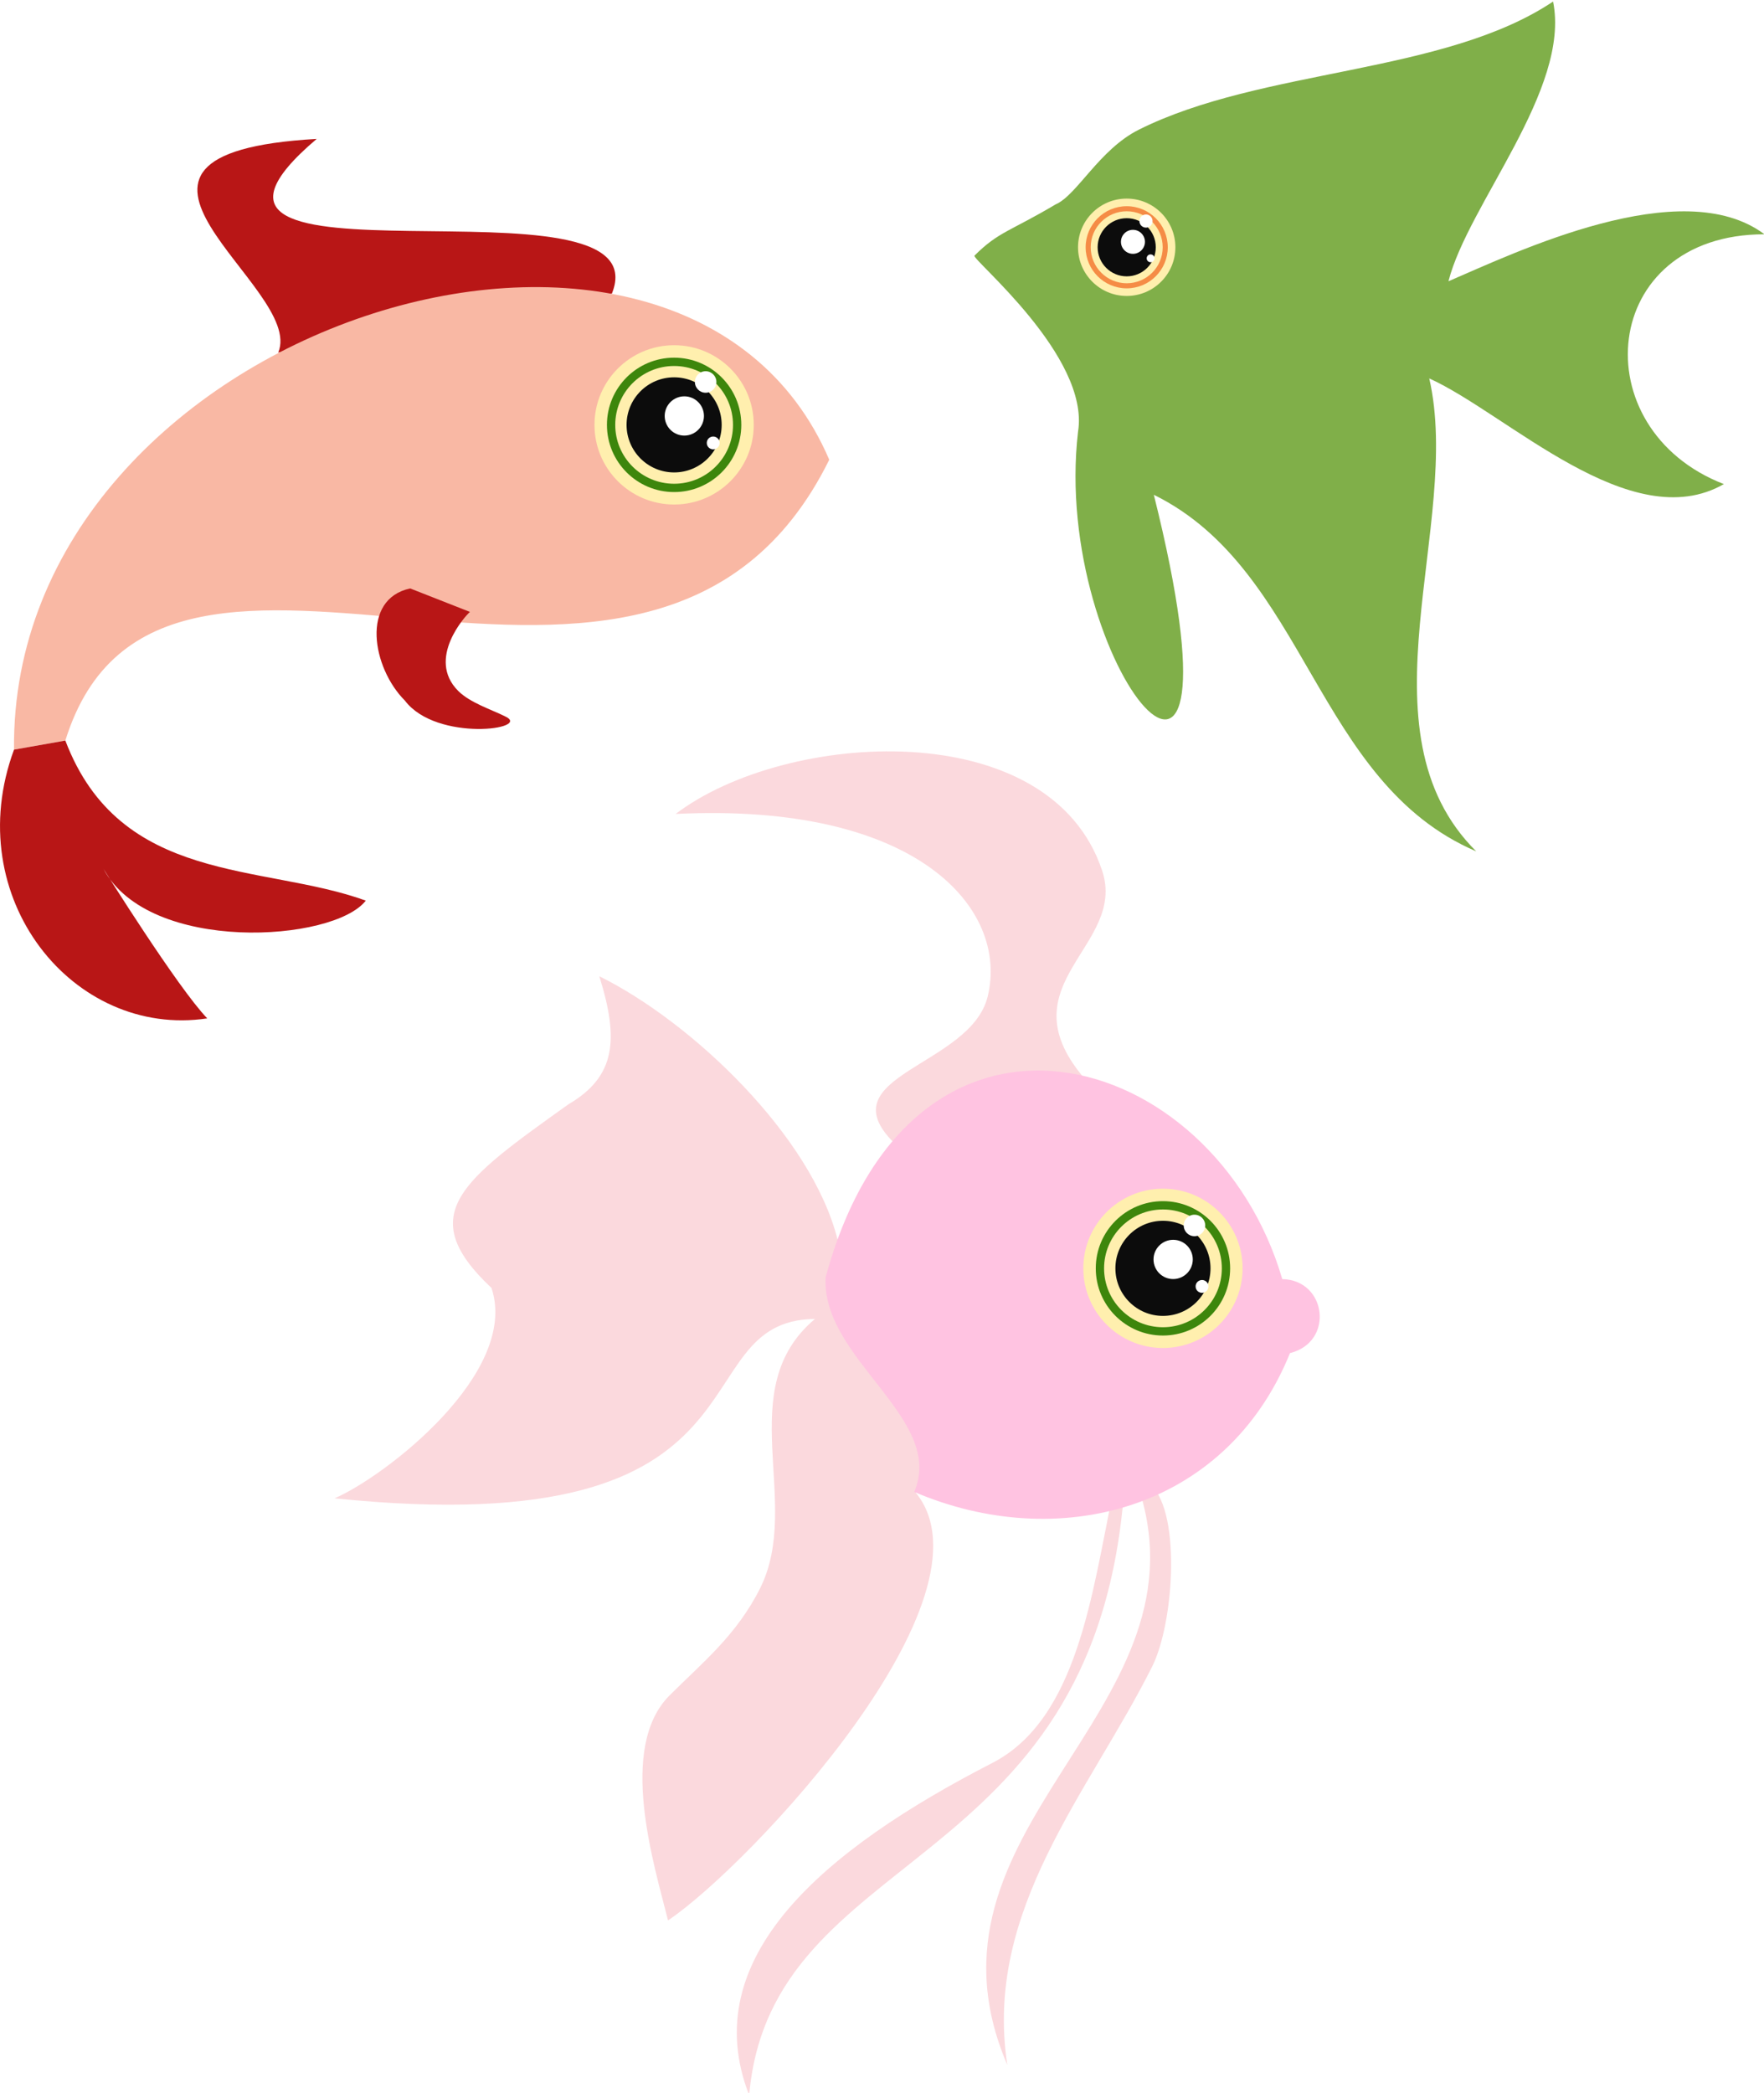
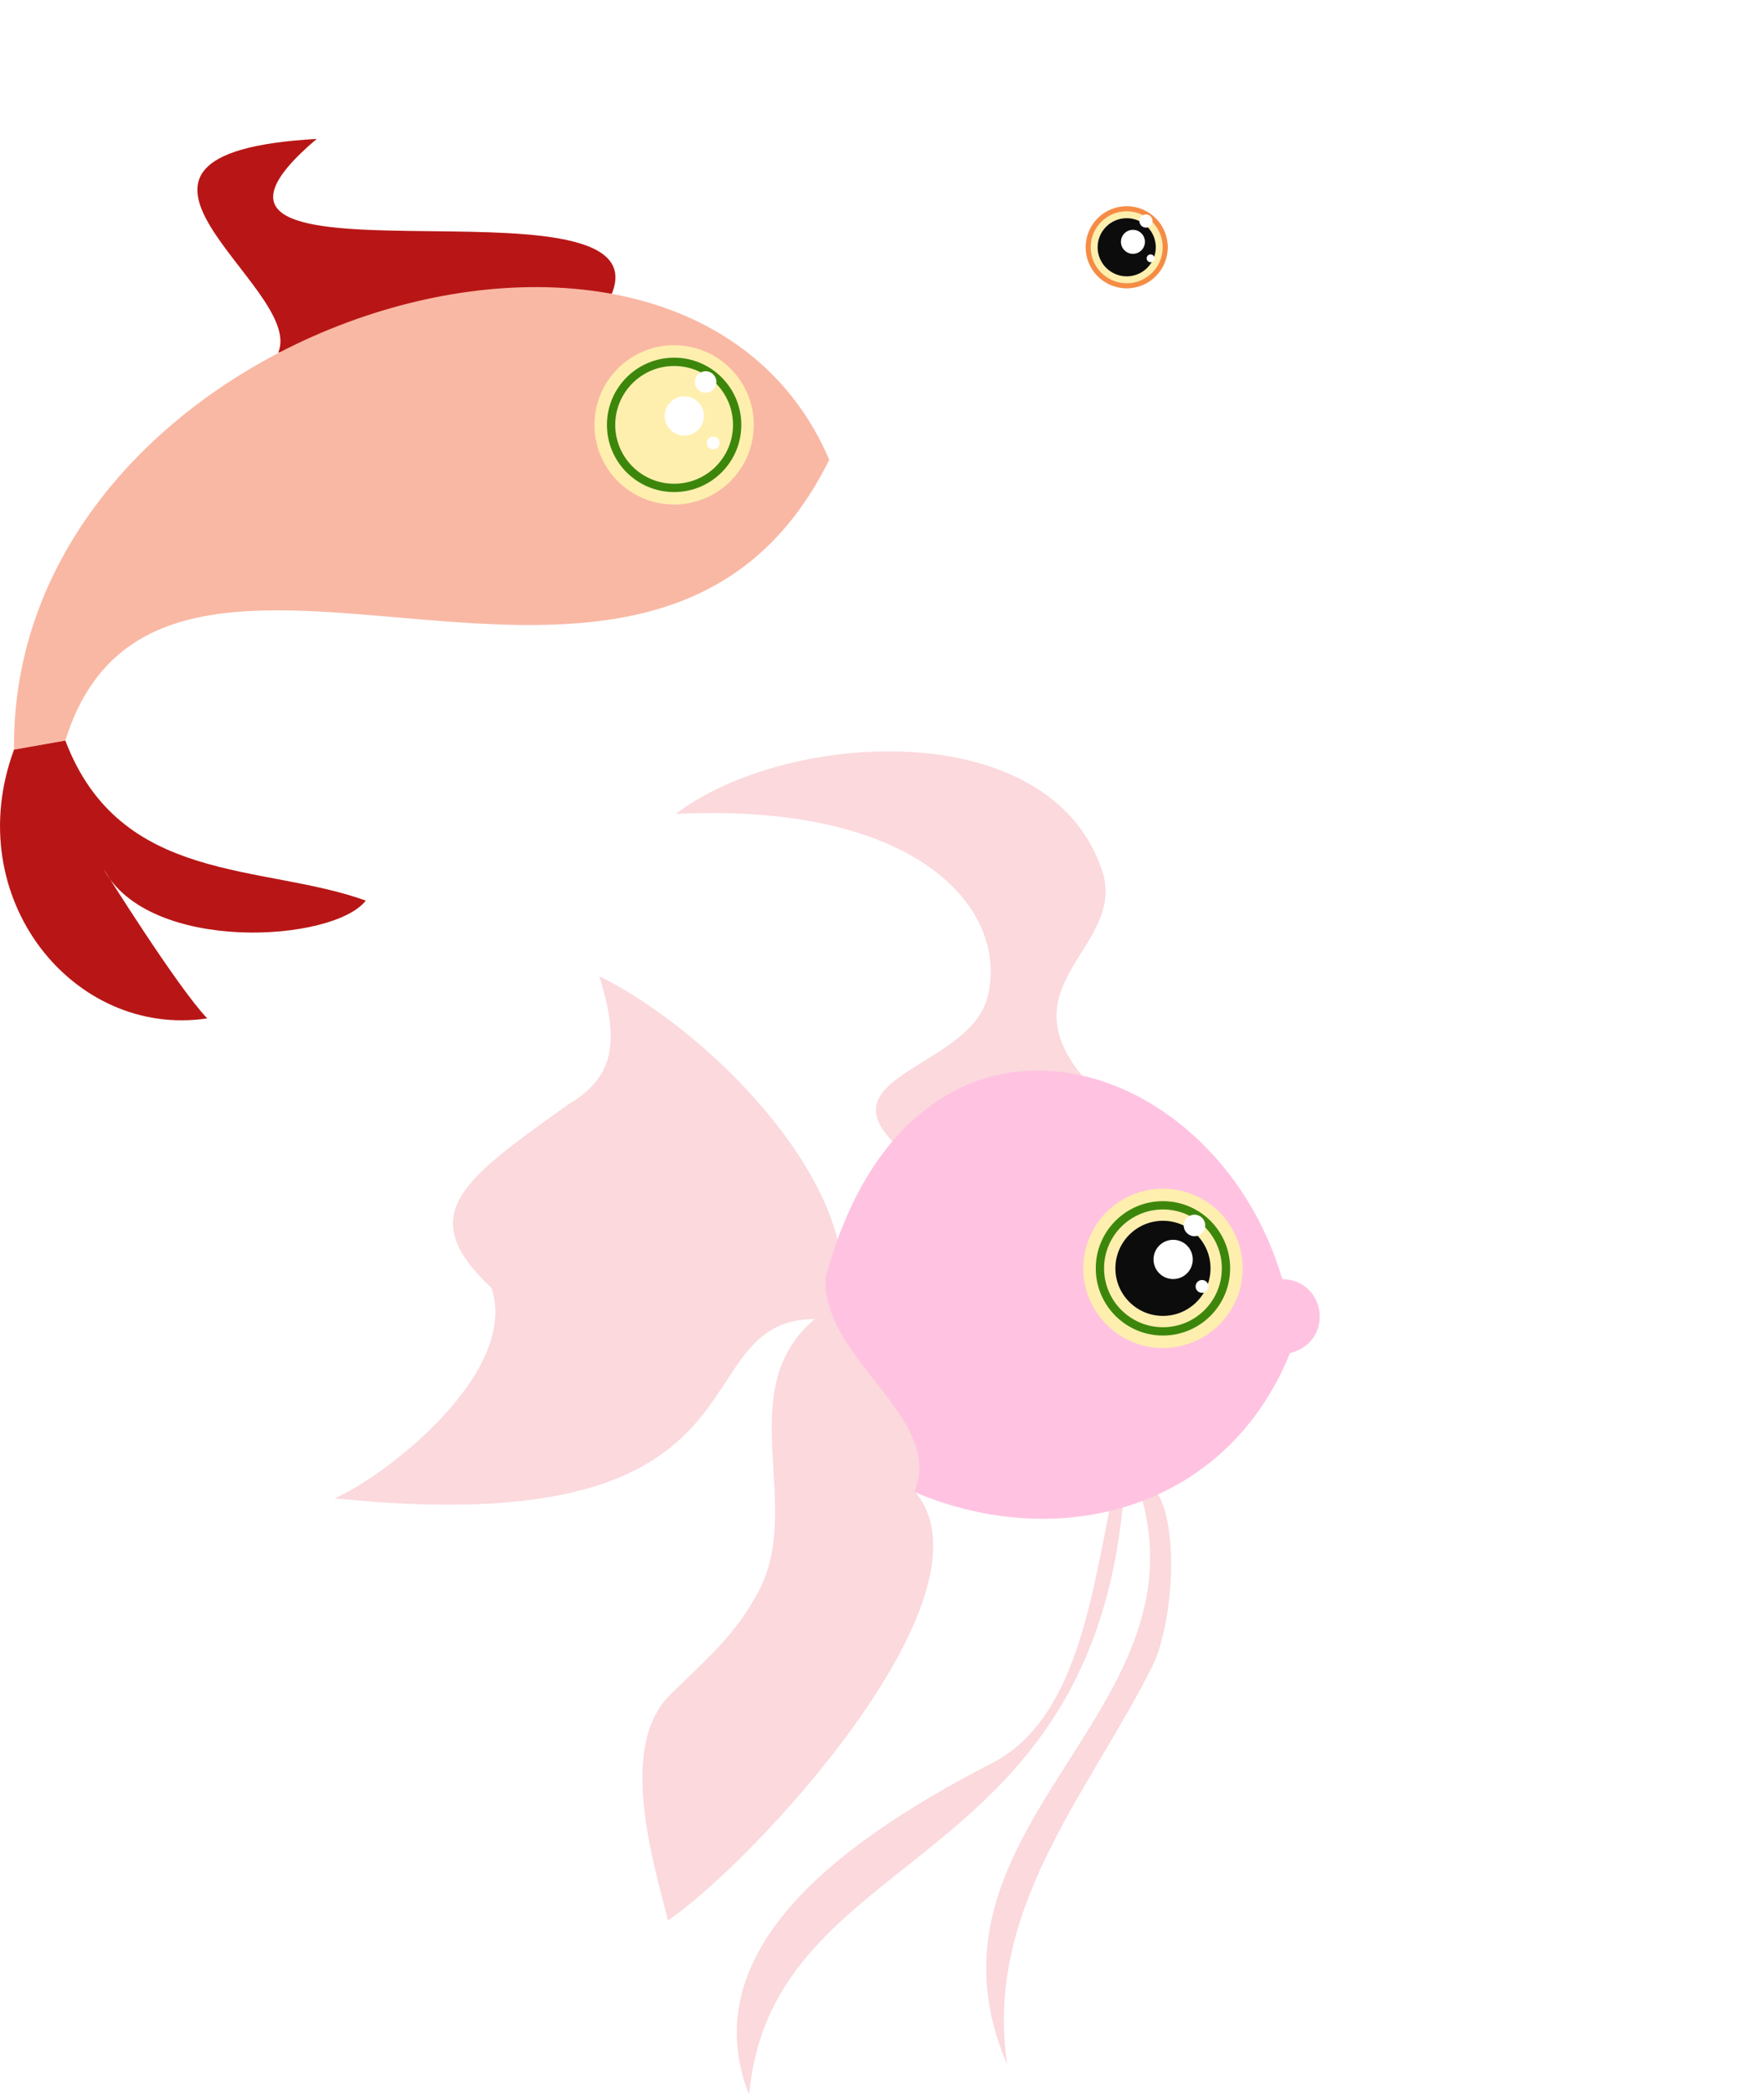
<svg xmlns="http://www.w3.org/2000/svg" width="179.473" height="212.919" viewBox="0 0 168.256 199.611">
  <g transform="matrix(.576 0 0 .576 -3.847 -261.065)" opacity=".95" filter="url(#filter4218)">
    <g fill-rule="evenodd">
      <path style="isolation:auto;mix-blend-mode:normal;solid-color:#000;solid-opacity:1" d="M108 501.862c8.696-21.38-81.7 2.226-48.875-25.625-42.99 2.436-1.742 24.566-6.375 35.375" color="#000" overflow="visible" fill="#b50b0b" />
      <path d="M17.5 575.862c15.87-51.077 97.142 12.937 126.5-46.5-24.467-57.09-135.722-22.252-135 48" fill="#f9b5a0" />
      <path d="M9 577.362c-9.047 24.478 9.795 47.847 32 44.5-4.861-5.02-17.183-24.755-17.177-24.743 7.556 14.107 38.122 12.112 43.427 5.243-17.058-6.184-40.655-2.551-49.75-26.5" fill="#b50b0b" />
-       <path style="isolation:auto;mix-blend-mode:normal;solid-color:#000;solid-opacity:1" d="M74.6 550.67c-8.223 1.77-6.298 13.148-.884 18.561 5.251 6.965 21.31 4.72 16.573 2.608-2.228-1.114-5.767-2.231-7.734-4.199-5.32-5.32 1.23-12.485 1.944-13.081" color="#000" overflow="visible" fill="#b50b0b" />
      <circle r="13.188" cy="523.588" cx="118.311" style="isolation:auto;mix-blend-mode:normal;solid-color:#000;solid-opacity:1" color="#000" overflow="visible" fill="#fea" />
      <circle style="isolation:auto;mix-blend-mode:normal;solid-color:#000;solid-opacity:1" cx="118.311" cy="523.588" r="11.125" color="#000" overflow="visible" fill="#338000" />
      <circle r="9.75" cy="523.588" cx="118.311" style="isolation:auto;mix-blend-mode:normal;solid-color:#000;solid-opacity:1" color="#000" overflow="visible" fill="#fea" />
-       <circle style="isolation:auto;mix-blend-mode:normal;solid-color:#000;solid-opacity:1" cx="118.311" cy="523.588" r="7.875" color="#000" overflow="visible" />
      <circle style="isolation:auto;mix-blend-mode:normal;solid-color:#000;solid-opacity:1" cx="120" cy="522.112" r="3.25" color="#000" overflow="visible" fill="#fff" />
      <circle style="isolation:auto;mix-blend-mode:normal;solid-color:#000;solid-opacity:1" cx="123.531" cy="516.487" r="1.781" color="#000" overflow="visible" fill="#fff" />
      <circle style="isolation:auto;mix-blend-mode:normal;solid-color:#000;solid-opacity:1" cx="124.781" cy="526.581" r="1.063" color="#000" overflow="visible" fill="#fff" />
    </g>
  </g>
  <g transform="matrix(.576 0 0 .576 64.472 -357.528)" opacity=".95" filter="url(#filter4218)" fill-rule="evenodd">
-     <path d="M76.663 642.176c-6.574 3.287-10.24 10.853-13.788 12.374-7.477 4.45-9.45 4.5-13.435 8.486-.56.56 19.174 16.663 17.147 29.168-4.541 38.925 29.711 79.069 12.551 10.43 25.448 12.538 26.624 47.573 53.387 59.043-20.063-19.944-2.233-54.185-7.778-78.312 12.962 5.867 33.34 26.33 48.79 17.5-23.536-9.105-20.672-41.365 6.718-41.365-13.728-10.278-41.255 3.033-52.326 7.778 3.23-12.718 20.249-31.788 17.324-46.315-18.068 12.092-48.196 11.016-68.59 21.213z" fill="#7aab40" />
-     <circle r="8.061" cy="661.651" cx="74.647" style="isolation:auto;mix-blend-mode:normal;solid-color:#000;solid-opacity:1" color="#000" overflow="visible" fill="#fea" />
+     <path d="M76.663 642.176z" fill="#7aab40" />
    <circle style="isolation:auto;mix-blend-mode:normal;solid-color:#000;solid-opacity:1" cx="74.647" cy="661.651" r="6.8" color="#000" overflow="visible" fill="#f5863d" />
    <circle r="5.96" cy="661.651" cx="74.647" style="isolation:auto;mix-blend-mode:normal;solid-color:#000;solid-opacity:1" color="#000" overflow="visible" fill="#fea" />
    <circle style="isolation:auto;mix-blend-mode:normal;solid-color:#000;solid-opacity:1" cx="74.647" cy="661.651" r="4.814" color="#000" overflow="visible" />
    <circle style="isolation:auto;mix-blend-mode:normal;solid-color:#000;solid-opacity:1" cx="75.68" cy="660.749" r="1.987" color="#000" overflow="visible" fill="#fff" />
    <circle style="isolation:auto;mix-blend-mode:normal;solid-color:#000;solid-opacity:1" cx="77.838" cy="657.31" r="1.089" color="#000" overflow="visible" fill="#fff" />
    <circle style="isolation:auto;mix-blend-mode:normal;solid-color:#000;solid-opacity:1" cx="78.602" cy="663.48" r=".649" color="#000" overflow="visible" fill="#fff" />
  </g>
  <g transform="matrix(.576 0 0 .576 -48.63 -322.948)" opacity=".95" filter="url(#filter4218)" fill-rule="evenodd">
    <path d="M268.736 807.844c-3.465 16.404-5.822 37.463-20 44.75-28.009 14.395-49.112 32.3-40.25 55 3.632-41.46 56.997-35.765 62.063-99.75" fill="#fbd7db" />
    <path d="M273.236 807.844c11.169 36.641-38.815 55.514-22 94.75-3.967-25.726 13.584-45.167 24-66 3.652-7.304 4.923-26.448-.75-30.5M263.75 738.937c-12.923-15.508 7.356-21.597 3.183-34.118-8.685-26.053-52.454-23.183-70.622-9.369 40.207-1.987 55.233 15.805 51.662 30.262-2.857 11.57-26.748 13-15.512 24.185M223.119 765.917c-4.269-17.074-24.013-35.965-39.448-43.597 3.269 10.48 2.745 16.602-5.127 21.213-17.577 12.568-25.72 18.209-12.727 30.406 4.679 14.037-17.65 31.252-25.987 34.825 74.971 7.745 56.576-29.468 79.55-29.699-13.856 11.657-1.985 30.399-9.081 44.591-3.898 7.795-9.61 12.36-15 17.75-8.649 8.648-2.547 28.064-.25 37.25 13.622-9.163 55.214-53.622 40.986-70.873 9.707-9.957-.58-18.34-6.785-24.546-1.612-1.612-1.243-5.692-2.75-7.5" fill="#fbd7db" />
    <path d="M221.148 772.171c14.26-52.635 64.361-38.169 75.62.297 7.337.137 8.671 10.406 1.278 12.254-10.65 26.27-38.655 33.083-62.226 22.981 5.221-12.182-15.413-21.99-14.672-35.532z" fill="#ffc0df" />
    <circle r="13.188" cy="770.687" cx="277.007" style="isolation:auto;mix-blend-mode:normal;solid-color:#000;solid-opacity:1" color="#000" overflow="visible" fill="#fea" />
    <circle style="isolation:auto;mix-blend-mode:normal;solid-color:#000;solid-opacity:1" cx="277.007" cy="770.687" r="11.125" color="#000" overflow="visible" fill="#338000" />
    <circle r="9.75" cy="770.687" cx="277.007" style="isolation:auto;mix-blend-mode:normal;solid-color:#000;solid-opacity:1" color="#000" overflow="visible" fill="#fea" />
    <circle style="isolation:auto;mix-blend-mode:normal;solid-color:#000;solid-opacity:1" cx="277.007" cy="770.687" r="7.875" color="#000" overflow="visible" />
    <circle style="isolation:auto;mix-blend-mode:normal;solid-color:#000;solid-opacity:1" cx="278.696" cy="769.211" r="3.25" color="#000" overflow="visible" fill="#fff" />
    <circle style="isolation:auto;mix-blend-mode:normal;solid-color:#000;solid-opacity:1" cx="282.227" cy="763.586" r="1.781" color="#000" overflow="visible" fill="#fff" />
    <circle style="isolation:auto;mix-blend-mode:normal;solid-color:#000;solid-opacity:1" cx="283.477" cy="773.68" r="1.063" color="#000" overflow="visible" fill="#fff" />
  </g>
</svg>